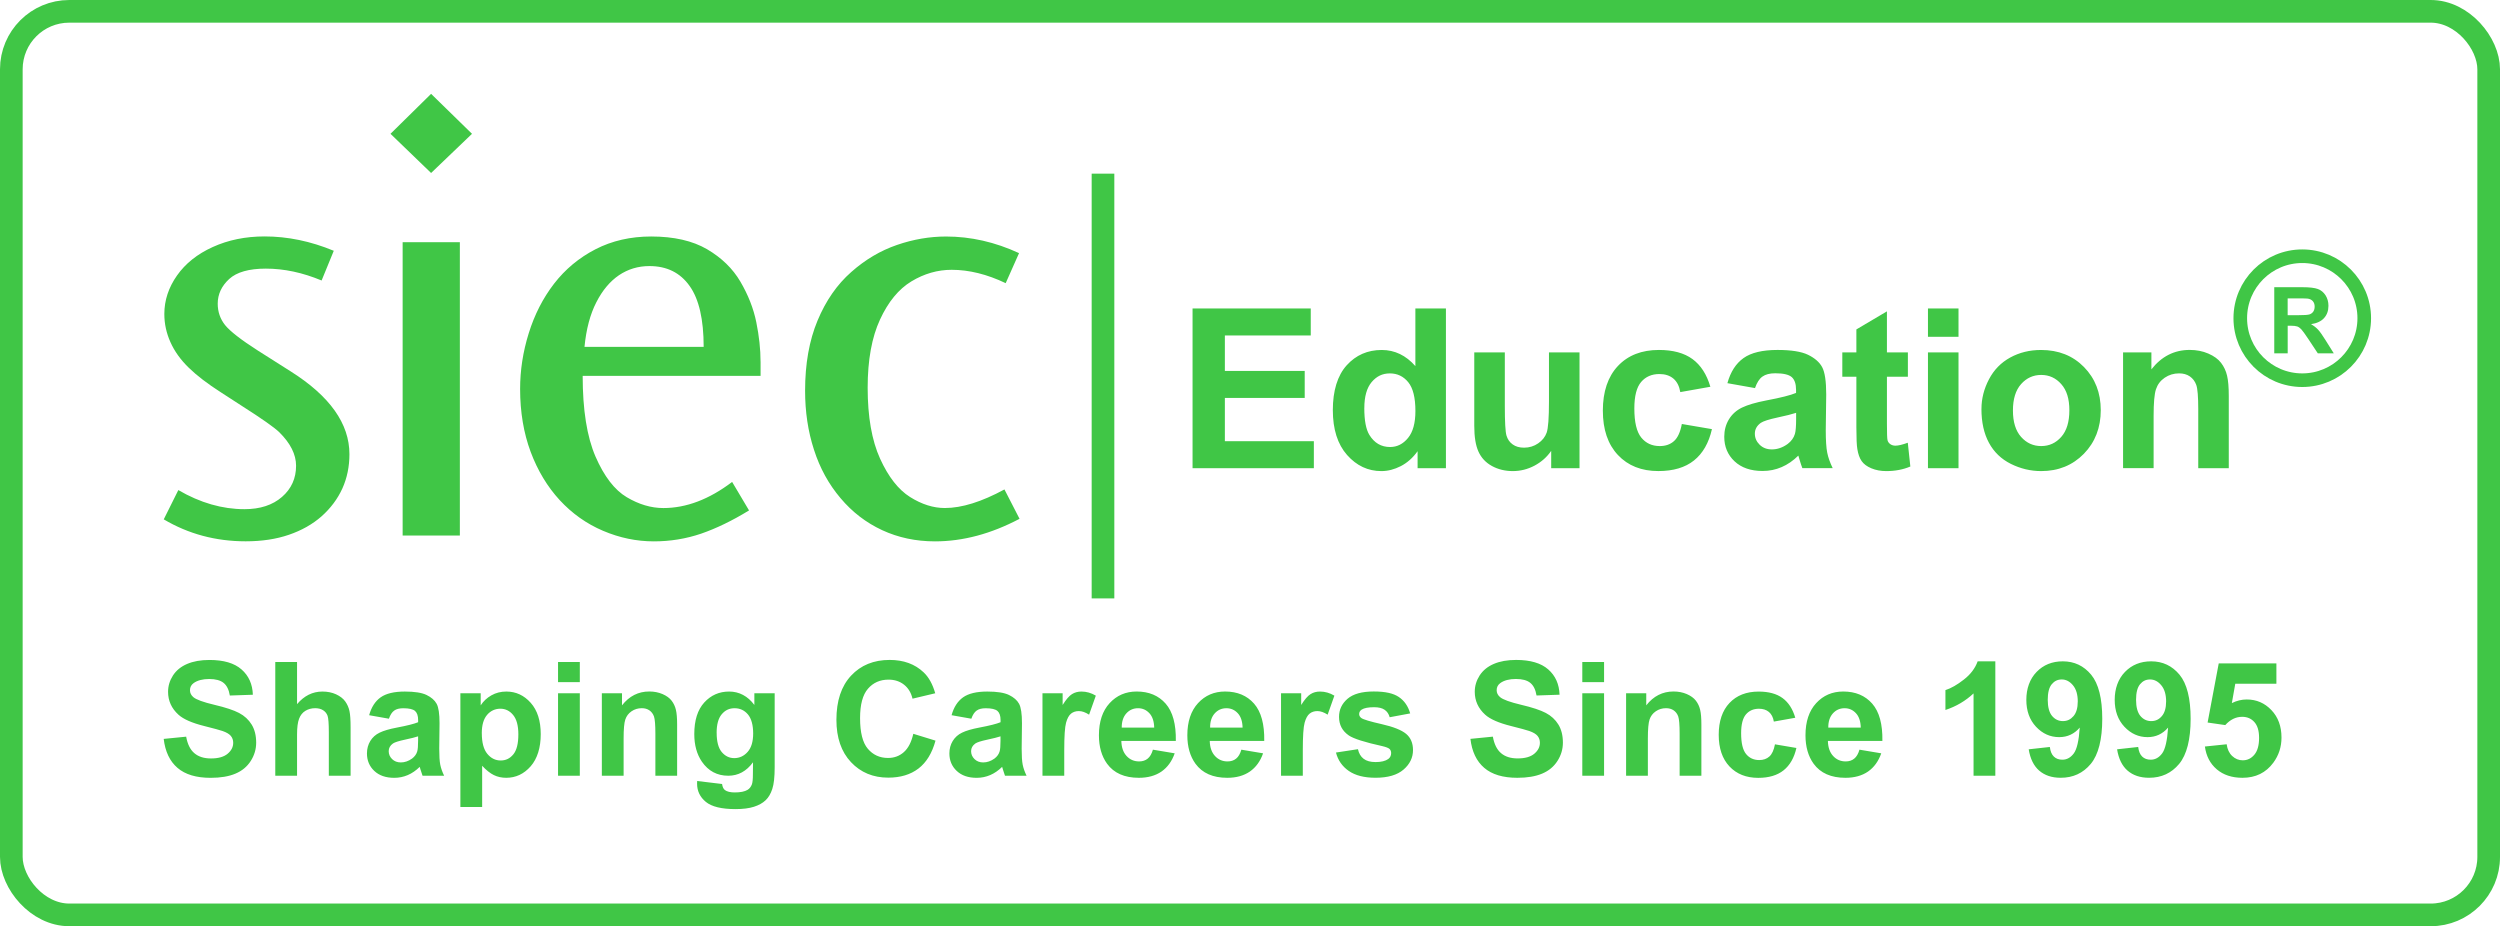
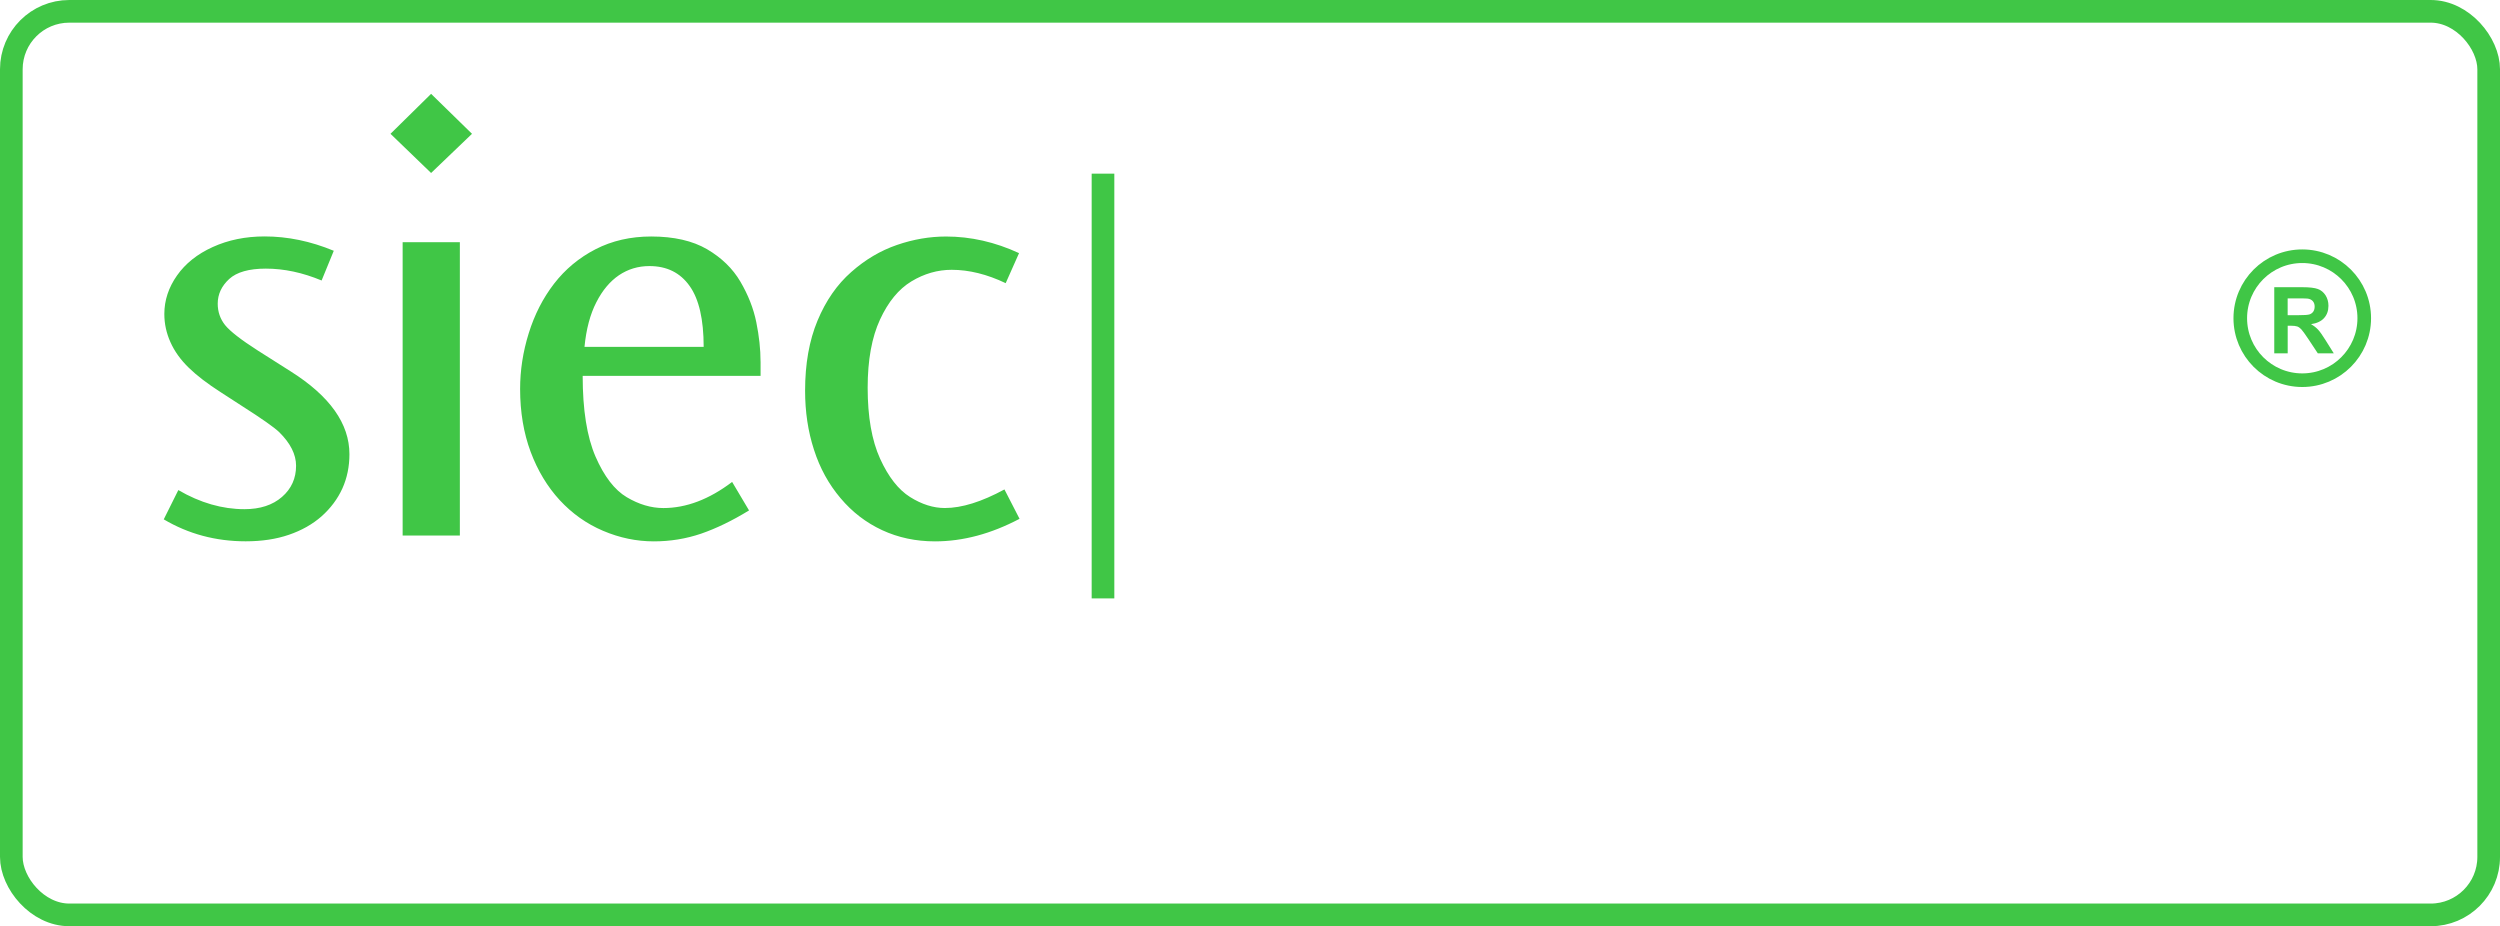
<svg xmlns="http://www.w3.org/2000/svg" id="Layer_2" viewBox="0 0 823.19 304.98">
  <defs>
    <style>.cls-1{fill:#40c646;}.cls-1,.cls-2{fill-rule:evenodd;}.cls-3{stroke-width:7.46px;}.cls-3,.cls-2{fill:none;stroke:#40c646;stroke-miterlimit:10;}.cls-2{stroke-width:4.48px;}</style>
  </defs>
  <g id="Layer_1-2">
    <g>
-       <path class="cls-1" d="M335.55,83.34l-4.4,9.9c-6.13-2.93-12.07-4.4-17.8-4.4-4.6,0-9.04,1.27-13.24,3.81-4.2,2.54-7.63,6.71-10.34,12.57-2.7,5.83-4.07,13.32-4.07,22.44,0,9.58,1.37,17.39,4.1,23.39,2.73,5.99,6.03,10.2,9.87,12.61,3.83,2.41,7.67,3.62,11.43,3.62,5.6,0,12.14-2.05,19.64-6.12l4.97,9.67c-9.37,4.95-18.64,7.43-27.84,7.43-6.3,0-12.1-1.24-17.37-3.68-5.27-2.44-9.87-5.96-13.73-10.55-3.87-4.56-6.8-9.87-8.74-15.93-1.97-6.03-2.93-12.54-2.93-19.45,0-8.86,1.37-16.55,4.1-23.09,2.74-6.58,6.44-11.89,11.1-15.99,4.63-4.1,9.67-7.07,15.07-8.92,5.4-1.86,10.8-2.77,16.14-2.77,8.14,0,16.14,1.82,24.04,5.47h0Zm-143.09,30.88h39.24c0-9.02-1.53-15.73-4.63-20.06-3.1-4.37-7.5-6.55-13.24-6.55-3.7,0-7.03,1.01-10,3-2.97,2.02-5.47,4.98-7.47,8.92-2.03,3.94-3.33,8.83-3.9,14.69h0Zm57.98,4.86h0v4.69h-58.58c0,11.17,1.4,20.03,4.23,26.58,2.83,6.51,6.27,10.98,10.27,13.36,4,2.38,8.03,3.58,12.07,3.58,7.53,0,15.1-2.87,22.64-8.6l5.57,9.38c-5.53,3.39-10.8,5.93-15.77,7.65-4.97,1.69-10.17,2.54-15.57,2.54-5.73,0-11.3-1.17-16.73-3.48-5.44-2.31-10.2-5.7-14.27-10.1-4.07-4.43-7.27-9.74-9.57-15.89-2.3-6.19-3.47-13.09-3.47-20.72,0-6.12,.93-12.21,2.83-18.31,1.9-6.12,4.67-11.56,8.33-16.32,3.7-4.79,8.24-8.57,13.67-11.37,5.43-2.8,11.57-4.2,18.33-4.2,7.47,0,13.61,1.4,18.41,4.2,4.77,2.8,8.43,6.35,10.97,10.68,2.53,4.33,4.3,8.76,5.23,13.35,.93,4.59,1.4,8.89,1.4,12.96h0Zm-117.86-39.32h18.84v96.58h-18.84V79.76h0Zm-4-35.7h0l13.37-13.16,13.47,13.16-13.47,12.9-13.37-12.9h0Zm-18.68,38.53h0l-4,9.77c-6.27-2.61-12.37-3.91-18.37-3.91-5.53,0-9.57,1.14-12.07,3.42-2.5,2.31-3.77,5.02-3.77,8.11,0,2.67,.8,5.02,2.43,7.07,1.63,2.02,5.23,4.82,10.77,8.37l10.83,6.87c12.9,8.14,19.34,17.23,19.34,27.26,0,4.07-.77,7.85-2.33,11.3-1.57,3.45-3.87,6.51-6.83,9.15-3,2.64-6.6,4.66-10.77,6.09-4.17,1.43-8.9,2.15-14.24,2.15-9.83,0-18.84-2.41-26.97-7.23l4.8-9.64c7.2,4.2,14.47,6.29,21.77,6.29,5.13,0,9.27-1.33,12.37-4.04,3.1-2.7,4.63-6.12,4.63-10.26,0-3.75-1.87-7.43-5.57-11.08-1.63-1.56-5.7-4.43-12.2-8.57l-7.04-4.56c-4.37-2.8-7.9-5.5-10.57-8.11-2.67-2.6-4.67-5.4-6-8.4-1.33-2.96-2-6.06-2-9.25,0-4.5,1.4-8.73,4.17-12.67,2.77-3.94,6.67-7.07,11.77-9.38,5.07-2.31,10.77-3.49,17.07-3.49,7.57,0,15.14,1.56,22.77,4.72Z" />
-       <path class="cls-1" d="M392.68,154.16v-52.59h38.92v8.89h-28.28v11.68h26.29v8.89h-26.29v14.25h29.3v8.89h-39.95Zm83.43,0h-9.33v-5.59c-1.55,2.18-3.4,3.81-5.52,4.91-2.12,1.09-4.26,1.64-6.41,1.64-4.39,0-8.15-1.76-11.29-5.3-3.12-3.54-4.69-8.46-4.69-14.79s1.52-11.38,4.57-14.75c3.05-3.37,6.89-5.04,11.54-5.04,4.26,0,7.96,1.77,11.07,5.31v-18.97h10.06v52.59h0Zm-26.88-19.79c0,4.08,.56,7.03,1.68,8.85,1.63,2.64,3.89,3.97,6.81,3.97,2.31,0,4.28-.99,5.9-2.97,1.63-1.98,2.44-4.93,2.44-8.88,0-4.39-.78-7.55-2.36-9.49-1.58-1.93-3.59-2.9-6.05-2.9s-4.38,.95-6,2.86c-1.6,1.91-2.41,4.76-2.41,8.56h0Zm61.54,19.79v-5.7c-1.39,2.03-3.22,3.65-5.48,4.86-2.26,1.2-4.65,1.8-7.16,1.8s-4.87-.56-6.9-1.69c-2.04-1.12-3.51-2.72-4.42-4.75-.92-2.04-1.37-4.86-1.37-8.46v-24.18h10.06v17.55c0,5.37,.18,8.65,.56,9.87,.37,1.21,1.04,2.18,2.03,2.88,.98,.71,2.23,1.07,3.75,1.07,1.73,0,3.27-.48,4.64-1.42,1.37-.94,2.3-2.12,2.8-3.53,.5-1.41,.76-4.83,.76-10.31v-16.11h10.06v38.12h-9.33Zm52.43-26.81l-9.92,1.76c-.33-1.97-1.09-3.45-2.28-4.46-1.19-.99-2.72-1.49-4.6-1.49-2.51,0-4.52,.87-6.01,2.61-1.49,1.74-2.24,4.64-2.24,8.72,0,4.53,.76,7.72,2.28,9.59,1.52,1.87,3.55,2.8,6.09,2.8,1.91,0,3.48-.55,4.69-1.64,1.22-1.09,2.08-2.96,2.58-5.63l9.91,1.69c-1.03,4.55-3,7.99-5.91,10.32-2.91,2.33-6.82,3.49-11.73,3.49-5.56,0-10-1.76-13.31-5.28-3.32-3.53-4.97-8.4-4.97-14.63s1.66-11.2,4.98-14.71c3.32-3.51,7.81-5.26,13.48-5.26,4.63,0,8.31,1,11.05,3,2.73,2,4.69,5.03,5.89,9.12h0Zm14.7,.44l-9.11-1.62c1.03-3.72,2.8-6.48,5.31-8.26,2.51-1.79,6.24-2.68,11.19-2.68,4.49,0,7.85,.53,10.05,1.59,2.19,1.07,3.75,2.41,4.64,4.05,.89,1.64,1.35,4.64,1.35,9.02l-.15,11.75c0,3.34,.16,5.81,.48,7.4,.32,1.59,.92,3.29,1.8,5.1h-9.99c-.26-.66-.59-1.64-.97-2.94-.16-.6-.28-.99-.35-1.18-1.71,1.69-3.55,2.95-5.51,3.79-1.96,.85-4.04,1.27-6.26,1.27-3.9,0-6.99-1.07-9.24-3.19-2.25-2.12-3.38-4.81-3.38-8.07,0-2.14,.51-4.06,1.54-5.75,1.03-1.68,2.46-2.97,4.32-3.87,1.85-.89,4.52-1.68,8-2.35,4.7-.88,7.97-1.71,9.78-2.47v-1.02c0-1.96-.48-3.35-1.43-4.2-.97-.83-2.78-1.25-5.43-1.25-1.8,0-3.2,.36-4.2,1.08-1.02,.71-1.82,1.97-2.45,3.77h0Zm13.51,8.15c-1.28,.43-3.33,.94-6.13,1.54-2.79,.6-4.63,1.19-5.48,1.75-1.31,.94-1.97,2.12-1.97,3.55s.53,2.63,1.58,3.66c1.05,1.03,2.39,1.54,4.02,1.54,1.81,0,3.55-.6,5.2-1.79,1.21-.92,2.02-2.02,2.4-3.34,.26-.86,.39-2.5,.39-4.91v-2.01h0Zm36.81-19.9v8.01h-6.9v15.44c0,3.13,.06,4.96,.2,5.47,.13,.51,.43,.94,.91,1.29,.47,.33,1.03,.5,1.7,.5,.94,0,2.29-.32,4.06-.97l.84,7.83c-2.34,1-4.98,1.51-7.94,1.51-1.81,0-3.44-.31-4.9-.92-1.46-.61-2.52-1.41-3.19-2.37-.69-.98-1.15-2.29-1.42-3.95-.21-1.18-.32-3.55-.32-7.14v-16.69h-4.63v-8.01h4.63v-7.57l10.06-5.95v13.51h6.9Zm6.61-5.14v-9.33h10.06v9.33h-10.06Zm0,43.26v-38.12h10.06v38.12h-10.06Zm17.62-19.53c0-3.35,.82-6.6,2.47-9.73,1.65-3.15,3.99-5.53,7.01-7.18,3.02-1.65,6.39-2.48,10.12-2.48,5.77,0,10.48,1.87,14.16,5.62,3.68,3.76,5.52,8.48,5.52,14.21s-1.86,10.56-5.57,14.36c-3.72,3.79-8.4,5.69-14.04,5.69-3.49,0-6.82-.8-9.99-2.37-3.16-1.58-5.57-3.89-7.22-6.95-1.65-3.05-2.47-6.77-2.47-11.15h0Zm10.36,.54c0,3.78,.89,6.68,2.68,8.69,1.8,2.02,4,3.02,6.63,3.02s4.82-1,6.6-3.02c1.78-2.01,2.67-4.93,2.67-8.76s-.89-6.61-2.67-8.62c-1.78-2.02-3.98-3.02-6.6-3.02s-4.83,1-6.63,3.02c-1.79,2.01-2.68,4.91-2.68,8.69h0Zm71.08,18.99h-10.06v-19.43c0-4.11-.22-6.77-.65-7.97-.44-1.21-1.14-2.14-2.12-2.82-.98-.67-2.15-1-3.53-1-1.76,0-3.34,.48-4.74,1.43-1.41,.96-2.36,2.23-2.88,3.79-.53,1.58-.78,4.49-.78,8.75v17.24h-10.06v-38.12h9.33v5.59c3.34-4.27,7.54-6.4,12.62-6.4,2.23,0,4.27,.4,6.12,1.2,1.86,.81,3.26,1.82,4.2,3.06,.96,1.25,1.62,2.66,1.98,4.23,.38,1.58,.56,3.83,.56,6.77v23.66Z" />
+       <path class="cls-1" d="M335.55,83.34l-4.4,9.9c-6.13-2.93-12.07-4.4-17.8-4.4-4.6,0-9.04,1.27-13.24,3.81-4.2,2.54-7.63,6.71-10.34,12.57-2.7,5.83-4.07,13.32-4.07,22.44,0,9.58,1.37,17.39,4.1,23.39,2.73,5.99,6.03,10.2,9.87,12.61,3.83,2.41,7.67,3.62,11.43,3.62,5.6,0,12.14-2.05,19.64-6.12l4.97,9.67c-9.37,4.95-18.64,7.43-27.84,7.43-6.3,0-12.1-1.24-17.37-3.68-5.27-2.44-9.87-5.96-13.73-10.55-3.87-4.56-6.8-9.87-8.74-15.93-1.97-6.03-2.93-12.54-2.93-19.45,0-8.86,1.37-16.55,4.1-23.09,2.74-6.58,6.44-11.89,11.1-15.99,4.63-4.1,9.67-7.07,15.07-8.92,5.4-1.86,10.8-2.77,16.14-2.77,8.14,0,16.14,1.82,24.04,5.47h0Zm-143.09,30.88h39.24c0-9.02-1.53-15.73-4.63-20.06-3.1-4.37-7.5-6.55-13.24-6.55-3.7,0-7.03,1.01-10,3-2.97,2.02-5.47,4.98-7.47,8.92-2.03,3.94-3.33,8.83-3.9,14.69h0Zm57.98,4.86v4.69h-58.58c0,11.17,1.4,20.03,4.23,26.58,2.83,6.51,6.27,10.98,10.27,13.36,4,2.38,8.03,3.58,12.07,3.58,7.53,0,15.1-2.87,22.64-8.6l5.57,9.38c-5.53,3.39-10.8,5.93-15.77,7.65-4.97,1.69-10.17,2.54-15.57,2.54-5.73,0-11.3-1.17-16.73-3.48-5.44-2.31-10.2-5.7-14.27-10.1-4.07-4.43-7.27-9.74-9.57-15.89-2.3-6.19-3.47-13.09-3.47-20.72,0-6.12,.93-12.21,2.83-18.31,1.9-6.12,4.67-11.56,8.33-16.32,3.7-4.79,8.24-8.57,13.67-11.37,5.43-2.8,11.57-4.2,18.33-4.2,7.47,0,13.61,1.4,18.41,4.2,4.77,2.8,8.43,6.35,10.97,10.68,2.53,4.33,4.3,8.76,5.23,13.35,.93,4.59,1.4,8.89,1.4,12.96h0Zm-117.86-39.32h18.84v96.58h-18.84V79.76h0Zm-4-35.7h0l13.37-13.16,13.47,13.16-13.47,12.9-13.37-12.9h0Zm-18.68,38.53h0l-4,9.77c-6.27-2.61-12.37-3.91-18.37-3.91-5.53,0-9.57,1.14-12.07,3.42-2.5,2.31-3.77,5.02-3.77,8.11,0,2.67,.8,5.02,2.43,7.07,1.63,2.02,5.23,4.82,10.77,8.37l10.83,6.87c12.9,8.14,19.34,17.23,19.34,27.26,0,4.07-.77,7.85-2.33,11.3-1.57,3.45-3.87,6.51-6.83,9.15-3,2.64-6.6,4.66-10.77,6.09-4.17,1.43-8.9,2.15-14.24,2.15-9.83,0-18.84-2.41-26.97-7.23l4.8-9.64c7.2,4.2,14.47,6.29,21.77,6.29,5.13,0,9.27-1.33,12.37-4.04,3.1-2.7,4.63-6.12,4.63-10.26,0-3.75-1.87-7.43-5.57-11.08-1.63-1.56-5.7-4.43-12.2-8.57l-7.04-4.56c-4.37-2.8-7.9-5.5-10.57-8.11-2.67-2.6-4.67-5.4-6-8.4-1.33-2.96-2-6.06-2-9.25,0-4.5,1.4-8.73,4.17-12.67,2.77-3.94,6.67-7.07,11.77-9.38,5.07-2.31,10.77-3.49,17.07-3.49,7.57,0,15.14,1.56,22.77,4.72Z" />
      <path class="cls-2" d="M758.08,84.37c11.27,0,20.41,9.14,20.41,20.41s-9.14,20.41-20.41,20.41-20.41-9.14-20.41-20.41,9.14-20.41,20.41-20.41Z" />
      <path class="cls-1" d="M748.86,116.36v-21.79h9.27c2.33,0,4.02,.2,5.08,.59,1.06,.39,1.9,1.09,2.54,2.08,.63,1.01,.95,2.15,.95,3.44,0,1.64-.48,2.99-1.44,4.05-.96,1.07-2.39,1.73-4.3,2.01,.95,.55,1.73,1.16,2.34,1.82,.62,.67,1.45,1.85,2.5,3.54l2.66,4.25h-5.26l-3.15-4.76c-1.13-1.69-1.91-2.76-2.33-3.2-.42-.44-.86-.74-1.32-.9-.47-.16-1.21-.24-2.23-.24h-.89v9.1h-4.41Zm4.41-12.57h3.26c2.11,0,3.42-.09,3.95-.27,.52-.18,.94-.49,1.23-.92,.3-.44,.45-.99,.45-1.64,0-.74-.2-1.32-.59-1.78-.39-.45-.94-.74-1.65-.85-.36-.05-1.43-.08-3.21-.08h-3.44v5.54Z" />
-       <path class="cls-1" d="M53.92,243.3l7.38-.73c.44,2.47,1.33,4.27,2.69,5.43,1.35,1.16,3.17,1.74,5.47,1.74,2.42,0,4.25-.51,5.48-1.54,1.23-1.03,1.85-2.23,1.85-3.61,0-.89-.26-1.64-.78-2.27-.51-.62-1.42-1.16-2.71-1.61-.88-.31-2.89-.85-6.02-1.64-4.04-1.01-6.87-2.25-8.5-3.72-2.29-2.07-3.44-4.59-3.44-7.56,0-1.91,.54-3.7,1.61-5.37,1.08-1.66,2.63-2.93,4.66-3.8,2.03-.87,4.47-1.31,7.35-1.31,4.68,0,8.21,1.04,10.57,3.12,2.37,2.08,3.61,4.85,3.73,8.33l-7.58,.26c-.32-1.93-1.01-3.32-2.07-4.17-1.05-.85-2.64-1.27-4.75-1.27s-3.89,.45-5.12,1.36c-.79,.58-1.19,1.36-1.19,2.34,0,.89,.38,1.65,1.12,2.28,.95,.81,3.26,1.65,6.93,2.52,3.67,.86,6.38,1.77,8.13,2.69,1.76,.93,3.14,2.2,4.13,3.81,.99,1.61,1.49,3.6,1.49,5.96,0,2.14-.59,4.16-1.79,6.03-1.19,1.87-2.88,3.27-5.06,4.18-2.18,.92-4.9,1.37-8.15,1.37-4.73,0-8.37-1.09-10.91-3.28-2.54-2.18-4.05-5.36-4.54-9.54h0Zm43.89-25.32v13.88c2.33-2.76,5.12-4.15,8.35-4.15,1.66,0,3.16,.3,4.5,.91,1.33,.62,2.34,1.39,3.02,2.35,.68,.95,1.14,2.01,1.39,3.16,.25,1.16,.37,2.96,.37,5.39v15.9h-7.17v-14.32c0-2.84-.14-4.65-.41-5.41-.28-.77-.77-1.38-1.46-1.82-.7-.45-1.57-.68-2.62-.68-1.2,0-2.28,.29-3.23,.87-.95,.58-1.64,1.45-2.08,2.62-.44,1.16-.66,2.89-.66,5.16v13.58h-7.17v-37.45h7.17Zm30.23,18.67l-6.49-1.15c.73-2.65,2-4.61,3.78-5.88,1.79-1.27,4.45-1.91,7.97-1.91,3.2,0,5.59,.37,7.16,1.13,1.56,.76,2.67,1.72,3.31,2.89,.64,1.17,.96,3.3,.96,6.43l-.1,8.37c0,2.38,.11,4.14,.34,5.27,.23,1.13,.65,2.35,1.28,3.64h-7.11c-.18-.47-.42-1.17-.69-2.09-.11-.43-.2-.71-.25-.84-1.22,1.2-2.53,2.1-3.92,2.7-1.4,.6-2.88,.91-4.46,.91-2.78,0-4.98-.76-6.58-2.28-1.6-1.51-2.41-3.43-2.41-5.75,0-1.53,.37-2.89,1.1-4.1,.73-1.19,1.75-2.12,3.08-2.75,1.32-.64,3.22-1.2,5.7-1.67,3.35-.63,5.68-1.22,6.97-1.76v-.72c0-1.39-.34-2.39-1.02-2.99-.69-.59-1.98-.89-3.87-.89-1.28,0-2.28,.25-2.99,.77-.72,.51-1.3,1.4-1.74,2.68h0Zm9.63,5.81c-.92,.31-2.37,.67-4.37,1.1-1.99,.43-3.3,.84-3.91,1.25-.93,.67-1.4,1.51-1.4,2.53s.37,1.87,1.12,2.61c.75,.73,1.7,1.1,2.86,1.1,1.29,0,2.53-.43,3.71-1.27,.86-.65,1.44-1.44,1.71-2.38,.18-.61,.28-1.78,.28-3.5v-1.43h0Zm13.92-14.18h6.69v3.98c.87-1.36,2.04-2.46,3.52-3.3,1.48-.84,3.13-1.25,4.93-1.25,3.15,0,5.82,1.24,8.02,3.71,2.2,2.47,3.3,5.92,3.3,10.33s-1.11,8.06-3.32,10.58c-2.21,2.52-4.9,3.78-8.05,3.78-1.5,0-2.86-.3-4.08-.9-1.21-.59-2.5-1.61-3.84-3.06v13.58h-7.17v-37.45h0Zm7.06,13.16c0,3.06,.6,5.32,1.81,6.78,1.2,1.46,2.68,2.19,4.4,2.19s3.05-.67,4.16-2.01c1.11-1.34,1.66-3.54,1.66-6.6,0-2.86-.57-4.98-1.71-6.36-1.13-1.39-2.55-2.08-4.23-2.08s-3.21,.68-4.36,2.04c-1.16,1.36-1.74,3.37-1.74,6.04h0Zm25.1-16.82v-6.64h7.17v6.64h-7.17Zm0,30.81v-27.15h7.17v27.15h-7.17Zm39.22,0h-7.17v-13.84c0-2.93-.16-4.82-.46-5.68-.31-.86-.81-1.52-1.51-2.01-.7-.48-1.53-.71-2.51-.71-1.26,0-2.38,.34-3.37,1.02-1,.68-1.68,1.59-2.05,2.7-.38,1.13-.56,3.2-.56,6.23v12.28h-7.17v-27.15h6.64v3.98c2.38-3.04,5.37-4.56,8.99-4.56,1.59,0,3.04,.29,4.36,.85,1.32,.58,2.32,1.3,2.99,2.18,.68,.89,1.15,1.89,1.41,3.02,.27,1.12,.4,2.73,.4,4.82v16.85h0Zm6.58,1.73l8.21,.99c.14,.97,.45,1.63,.94,2,.69,.51,1.76,.78,3.23,.78,1.87,0,3.28-.28,4.22-.85,.63-.37,1.11-.98,1.43-1.81,.22-.59,.33-1.7,.33-3.3l.04-3.97c-2.16,2.96-4.88,4.43-8.16,4.43-3.64,0-6.54-1.54-8.67-4.62-1.67-2.43-2.51-5.47-2.51-9.08,0-4.55,1.1-8.02,3.29-10.42,2.19-2.4,4.92-3.6,8.18-3.6s6.13,1.47,8.31,4.42v-3.85h6.69v24.34c0,3.2-.26,5.6-.79,7.18-.52,1.59-1.26,2.82-2.22,3.73-.95,.9-2.22,1.61-3.82,2.12-1.6,.51-3.61,.77-6.04,.77-4.6,0-7.86-.79-9.79-2.37-1.93-1.59-2.89-3.58-2.89-6.02,0-.23,0-.53,.03-.87h0Zm6.43-15.85c0,2.88,.56,4.98,1.66,6.31,1.12,1.33,2.49,2.01,4.12,2.01,1.74,0,3.23-.69,4.43-2.06,1.21-1.37,1.81-3.39,1.81-6.08s-.58-4.89-1.73-6.25c-1.15-1.36-2.62-2.04-4.39-2.04s-3.13,.67-4.25,2.01c-1.11,1.33-1.66,3.36-1.66,6.1h0Zm64.74,.31l7.32,2.25c-1.12,4.12-3,7.18-5.61,9.19-2.62,2-5.93,3-9.95,3-4.98,0-9.07-1.7-12.27-5.1-3.2-3.4-4.8-8.05-4.8-13.95,0-6.23,1.61-11.08,4.83-14.53,3.22-3.45,7.45-5.18,12.7-5.18,4.59,0,8.31,1.36,11.17,4.07,1.71,1.6,2.98,3.9,3.84,6.91l-7.48,1.78c-.45-1.94-1.37-3.47-2.77-4.59-1.41-1.12-3.12-1.68-5.13-1.68-2.78,0-5.04,.99-6.77,2.99-1.73,1.99-2.6,5.21-2.6,9.68,0,4.73,.85,8.1,2.56,10.1,1.71,2.01,3.92,3.02,6.65,3.02,2.01,0,3.75-.63,5.2-1.92,1.45-1.28,2.49-3.29,3.12-6.03h0Zm19.1-4.97l-6.49-1.15c.73-2.65,2-4.61,3.78-5.88,1.79-1.27,4.45-1.91,7.97-1.91,3.2,0,5.59,.37,7.16,1.13,1.56,.76,2.67,1.72,3.31,2.89,.64,1.17,.96,3.3,.96,6.43l-.1,8.37c0,2.38,.11,4.14,.34,5.27,.23,1.13,.65,2.35,1.28,3.64h-7.11c-.18-.47-.42-1.17-.69-2.09-.11-.43-.2-.71-.25-.84-1.22,1.2-2.53,2.1-3.92,2.7-1.4,.6-2.88,.91-4.46,.91-2.78,0-4.98-.76-6.58-2.28-1.6-1.51-2.41-3.43-2.41-5.75,0-1.53,.37-2.89,1.1-4.1,.73-1.19,1.75-2.12,3.08-2.75,1.32-.64,3.22-1.2,5.7-1.67,3.35-.63,5.68-1.22,6.97-1.76v-.72c0-1.39-.34-2.39-1.02-2.99-.69-.59-1.98-.89-3.87-.89-1.28,0-2.28,.25-2.99,.77-.72,.51-1.3,1.4-1.74,2.68h0Zm9.62,5.81c-.91,.31-2.37,.67-4.37,1.1-1.99,.43-3.3,.84-3.91,1.25-.93,.67-1.4,1.51-1.4,2.53s.37,1.87,1.12,2.61c.75,.73,1.7,1.1,2.86,1.1,1.29,0,2.53-.43,3.71-1.27,.86-.65,1.44-1.44,1.71-2.38,.18-.61,.28-1.78,.28-3.5v-1.43h0Zm20.99,12.97h-7.17v-27.15h6.64v3.85c1.14-1.82,2.17-3.02,3.09-3.58,.92-.57,1.95-.84,3.11-.84,1.64,0,3.22,.45,4.73,1.35l-2.22,6.26c-1.21-.78-2.34-1.18-3.37-1.18s-1.87,.28-2.56,.83c-.7,.56-1.25,1.55-1.65,3-.4,1.45-.6,4.48-.6,9.09v8.37h0Zm29.2-8.58l7.17,1.2c-.92,2.62-2.37,4.62-4.35,6-1.99,1.37-4.47,2.06-7.45,2.06-4.72,0-8.21-1.54-10.47-4.63-1.79-2.48-2.68-5.6-2.68-9.37,0-4.5,1.18-8.03,3.52-10.58,2.35-2.55,5.32-3.83,8.91-3.83,4.03,0,7.21,1.33,9.55,4,2.33,2.67,3.44,6.76,3.34,12.27h-17.94c.05,2.13,.63,3.78,1.73,4.97,1.1,1.19,2.48,1.78,4.12,1.78,1.12,0,2.07-.3,2.82-.92,.77-.61,1.34-1.6,1.73-2.96h0Zm.42-7.27c-.05-2.08-.58-3.67-1.6-4.75-1.02-1.09-2.26-1.63-3.72-1.63-1.56,0-2.85,.58-3.87,1.72-1.02,1.14-1.52,2.7-1.5,4.66h10.7Zm28.68,7.27l7.17,1.2c-.91,2.62-2.37,4.62-4.35,6-1.99,1.37-4.47,2.06-7.44,2.06-4.72,0-8.21-1.54-10.47-4.63-1.79-2.48-2.68-5.6-2.68-9.37,0-4.5,1.18-8.03,3.52-10.58,2.35-2.55,5.32-3.83,8.91-3.83,4.03,0,7.21,1.33,9.55,4,2.33,2.67,3.44,6.76,3.34,12.27h-17.94c.05,2.13,.63,3.78,1.73,4.97,1.1,1.19,2.48,1.78,4.12,1.78,1.12,0,2.07-.3,2.83-.92,.77-.61,1.34-1.6,1.73-2.96h0Zm.42-7.27c-.05-2.08-.58-3.67-1.6-4.75-1.02-1.09-2.26-1.63-3.72-1.63-1.56,0-2.85,.58-3.87,1.72-1.02,1.14-1.52,2.7-1.5,4.66h10.7Zm19.83,15.85h-7.17v-27.15h6.64v3.85c1.14-1.82,2.17-3.02,3.09-3.58,.91-.57,1.95-.84,3.11-.84,1.64,0,3.22,.45,4.73,1.35l-2.22,6.26c-1.21-.78-2.34-1.18-3.37-1.18s-1.87,.28-2.56,.83c-.7,.56-1.25,1.55-1.65,3-.4,1.45-.6,4.48-.6,9.09v8.37h0Zm10.94-7.64l7.22-1.1c.3,1.39,.92,2.44,1.87,3.16,.93,.72,2.25,1.08,3.93,1.08,1.86,0,3.25-.34,4.19-1.02,.63-.48,.94-1.12,.94-1.93,0-.54-.17-1-.51-1.35-.36-.34-1.16-.66-2.4-.95-5.8-1.28-9.47-2.45-11.02-3.51-2.15-1.47-3.23-3.51-3.23-6.12,0-2.36,.93-4.34,2.79-5.95,1.86-1.6,4.73-2.41,8.63-2.41s6.48,.61,8.28,1.82c1.8,1.22,3.05,3.02,3.73,5.4l-6.75,1.26c-.29-1.06-.84-1.88-1.66-2.45-.81-.57-1.97-.85-3.48-.85-1.9,0-3.26,.26-4.09,.79-.55,.37-.82,.86-.82,1.46,0,.51,.23,.95,.71,1.31,.65,.48,2.89,1.15,6.73,2.02,3.84,.87,6.51,1.94,8.03,3.2,1.51,1.27,2.26,3.06,2.26,5.34,0,2.48-1.04,4.63-3.12,6.42-2.08,1.79-5.15,2.69-9.23,2.69-3.7,0-6.63-.75-8.79-2.24-2.15-1.49-3.57-3.51-4.23-6.08h0Zm44.26-4.5l7.38-.73c.44,2.47,1.33,4.27,2.69,5.43,1.35,1.16,3.17,1.74,5.47,1.74,2.42,0,4.25-.51,5.48-1.54,1.23-1.03,1.85-2.23,1.85-3.61,0-.89-.26-1.64-.78-2.27-.51-.62-1.42-1.16-2.71-1.61-.88-.31-2.89-.85-6.02-1.64-4.04-1.01-6.87-2.25-8.5-3.72-2.29-2.07-3.44-4.59-3.44-7.56,0-1.91,.54-3.7,1.61-5.37,1.08-1.66,2.63-2.93,4.66-3.8,2.03-.87,4.47-1.31,7.35-1.31,4.68,0,8.21,1.04,10.57,3.12,2.37,2.08,3.61,4.85,3.73,8.33l-7.58,.26c-.32-1.93-1.01-3.32-2.07-4.17-1.05-.85-2.64-1.27-4.75-1.27s-3.89,.45-5.12,1.36c-.79,.58-1.19,1.36-1.19,2.34,0,.89,.38,1.65,1.13,2.28,.95,.81,3.26,1.65,6.93,2.52,3.67,.86,6.38,1.77,8.13,2.69,1.76,.93,3.14,2.2,4.13,3.81,.99,1.61,1.49,3.6,1.49,5.96,0,2.14-.59,4.16-1.79,6.03-1.19,1.87-2.88,3.27-5.06,4.18-2.18,.92-4.9,1.37-8.15,1.37-4.73,0-8.37-1.09-10.91-3.28-2.54-2.18-4.05-5.36-4.54-9.54h0Zm36.83-18.67v-6.64h7.17v6.64h-7.17Zm0,30.81v-27.15h7.17v27.15h-7.17Zm39.22,0h-7.17v-13.84c0-2.93-.16-4.82-.46-5.68-.31-.86-.81-1.52-1.51-2.01-.7-.48-1.53-.71-2.51-.71-1.26,0-2.38,.34-3.37,1.02-1,.68-1.68,1.59-2.05,2.7-.38,1.13-.56,3.2-.56,6.23v12.28h-7.17v-27.15h6.64v3.98c2.38-3.04,5.37-4.56,8.99-4.56,1.59,0,3.04,.29,4.36,.85,1.32,.58,2.32,1.3,2.99,2.18,.68,.89,1.15,1.89,1.41,3.02,.27,1.12,.4,2.73,.4,4.82v16.85h0Zm30.91-19.09l-7.06,1.26c-.23-1.4-.77-2.46-1.62-3.17-.85-.71-1.94-1.06-3.28-1.06-1.79,0-3.22,.62-4.28,1.86-1.06,1.24-1.59,3.31-1.59,6.21,0,3.23,.54,5.5,1.62,6.83,1.08,1.33,2.53,2,4.34,2,1.36,0,2.48-.39,3.34-1.17,.87-.78,1.48-2.11,1.84-4.01l7.06,1.2c-.73,3.24-2.14,5.69-4.21,7.35-2.08,1.66-4.86,2.49-8.35,2.49-3.96,0-7.12-1.26-9.48-3.76-2.36-2.51-3.54-5.98-3.54-10.42s1.18-7.98,3.55-10.48c2.36-2.5,5.56-3.75,9.6-3.75,3.29,0,5.92,.71,7.87,2.14,1.94,1.42,3.34,3.58,4.19,6.49h0Zm21.14,10.51l7.17,1.2c-.92,2.62-2.37,4.62-4.35,6-1.99,1.37-4.47,2.06-7.45,2.06-4.72,0-8.21-1.54-10.47-4.63-1.79-2.48-2.68-5.6-2.68-9.37,0-4.5,1.18-8.03,3.52-10.58,2.35-2.55,5.32-3.83,8.91-3.83,4.03,0,7.21,1.33,9.55,4,2.33,2.67,3.44,6.76,3.34,12.27h-17.94c.05,2.13,.63,3.78,1.73,4.97,1.1,1.19,2.48,1.78,4.12,1.78,1.12,0,2.07-.3,2.82-.92,.77-.61,1.34-1.6,1.73-2.96h0Zm.42-7.27c-.05-2.08-.58-3.67-1.6-4.75-1.02-1.09-2.26-1.63-3.72-1.63-1.56,0-2.85,.58-3.87,1.72-1.02,1.14-1.52,2.7-1.5,4.66h10.7Zm44.31,15.85h-7.17v-27.11c-2.62,2.46-5.7,4.28-9.26,5.46v-6.54c1.87-.61,3.9-1.77,6.09-3.49,2.2-1.71,3.7-3.71,4.52-5.98h5.82v37.66h0Zm10.99-8.7l6.96-.77c.17,1.42,.61,2.48,1.32,3.16,.71,.69,1.65,1.03,2.81,1.03,1.47,0,2.72-.69,3.75-2.06,1.03-1.37,1.68-4.21,1.97-8.51-1.8,2.09-4.05,3.14-6.77,3.14-2.94,0-5.48-1.13-7.62-3.41-2.14-2.28-3.2-5.23-3.2-8.88s1.12-6.86,3.38-9.18c2.26-2.33,5.13-3.49,8.62-3.49,3.79,0,6.91,1.47,9.35,4.41,2.43,2.95,3.65,7.79,3.65,14.53s-1.26,11.8-3.79,14.84c-2.53,3.04-5.82,4.56-9.89,4.56-2.92,0-5.27-.79-7.08-2.35-1.8-1.56-2.96-3.91-3.46-7.03h0Zm16.16-15.71c0-2.31-.53-4.11-1.59-5.38-1.06-1.27-2.29-1.91-3.68-1.91s-2.42,.52-3.3,1.57c-.88,1.05-1.32,2.76-1.32,5.13s.48,4.19,1.43,5.32c.95,1.12,2.13,1.69,3.56,1.69s2.54-.54,3.48-1.63c.94-1.09,1.41-2.69,1.41-4.79h0Zm12.93,15.71l6.96-.77c.17,1.42,.61,2.48,1.32,3.16,.71,.69,1.65,1.03,2.81,1.03,1.47,0,2.72-.69,3.75-2.06,1.03-1.37,1.68-4.21,1.97-8.51-1.8,2.09-4.05,3.14-6.76,3.14-2.94,0-5.48-1.13-7.62-3.41-2.14-2.28-3.2-5.23-3.2-8.88s1.12-6.86,3.38-9.18c2.26-2.33,5.13-3.49,8.62-3.49,3.79,0,6.91,1.47,9.35,4.41,2.43,2.95,3.65,7.79,3.65,14.53s-1.26,11.8-3.79,14.84c-2.53,3.04-5.82,4.56-9.89,4.56-2.92,0-5.27-.79-7.08-2.35-1.8-1.56-2.96-3.91-3.46-7.03h0Zm16.16-15.71c0-2.31-.53-4.11-1.6-5.38-1.05-1.27-2.28-1.91-3.68-1.91s-2.42,.52-3.3,1.57c-.88,1.05-1.32,2.76-1.32,5.13s.48,4.19,1.43,5.32c.95,1.12,2.13,1.69,3.57,1.69s2.54-.54,3.48-1.63c.94-1.09,1.41-2.69,1.41-4.79h0Zm12.77,14.79l7.17-.74c.21,1.62,.81,2.91,1.81,3.86,1.01,.95,2.17,1.42,3.49,1.42,1.5,0,2.77-.61,3.81-1.84,1.04-1.23,1.56-3.08,1.56-5.54,0-2.32-.51-4.05-1.55-5.21-1.03-1.16-2.37-1.73-4.03-1.73-2.07,0-3.92,.91-5.56,2.72l-5.81-.84,3.66-19.46h18.99v6.69h-13.54l-1.13,6.37c1.6-.79,3.23-1.19,4.91-1.19,3.19,0,5.89,1.16,8.11,3.49,2.22,2.32,3.33,5.34,3.33,9.05,0,3.1-.9,5.85-2.69,8.28-2.44,3.31-5.83,4.97-10.15,4.97-3.46,0-6.29-.93-8.47-2.79-2.19-1.87-3.49-4.36-3.91-7.51Z" />
      <line class="cls-3" x1="363.19" y1="57.18" x2="363.19" y2="197.04" />
      <rect class="cls-3" x="3.73" y="3.73" width="815.73" height="297.52" rx="19.09" ry="19.09" />
    </g>
  </g>
</svg>